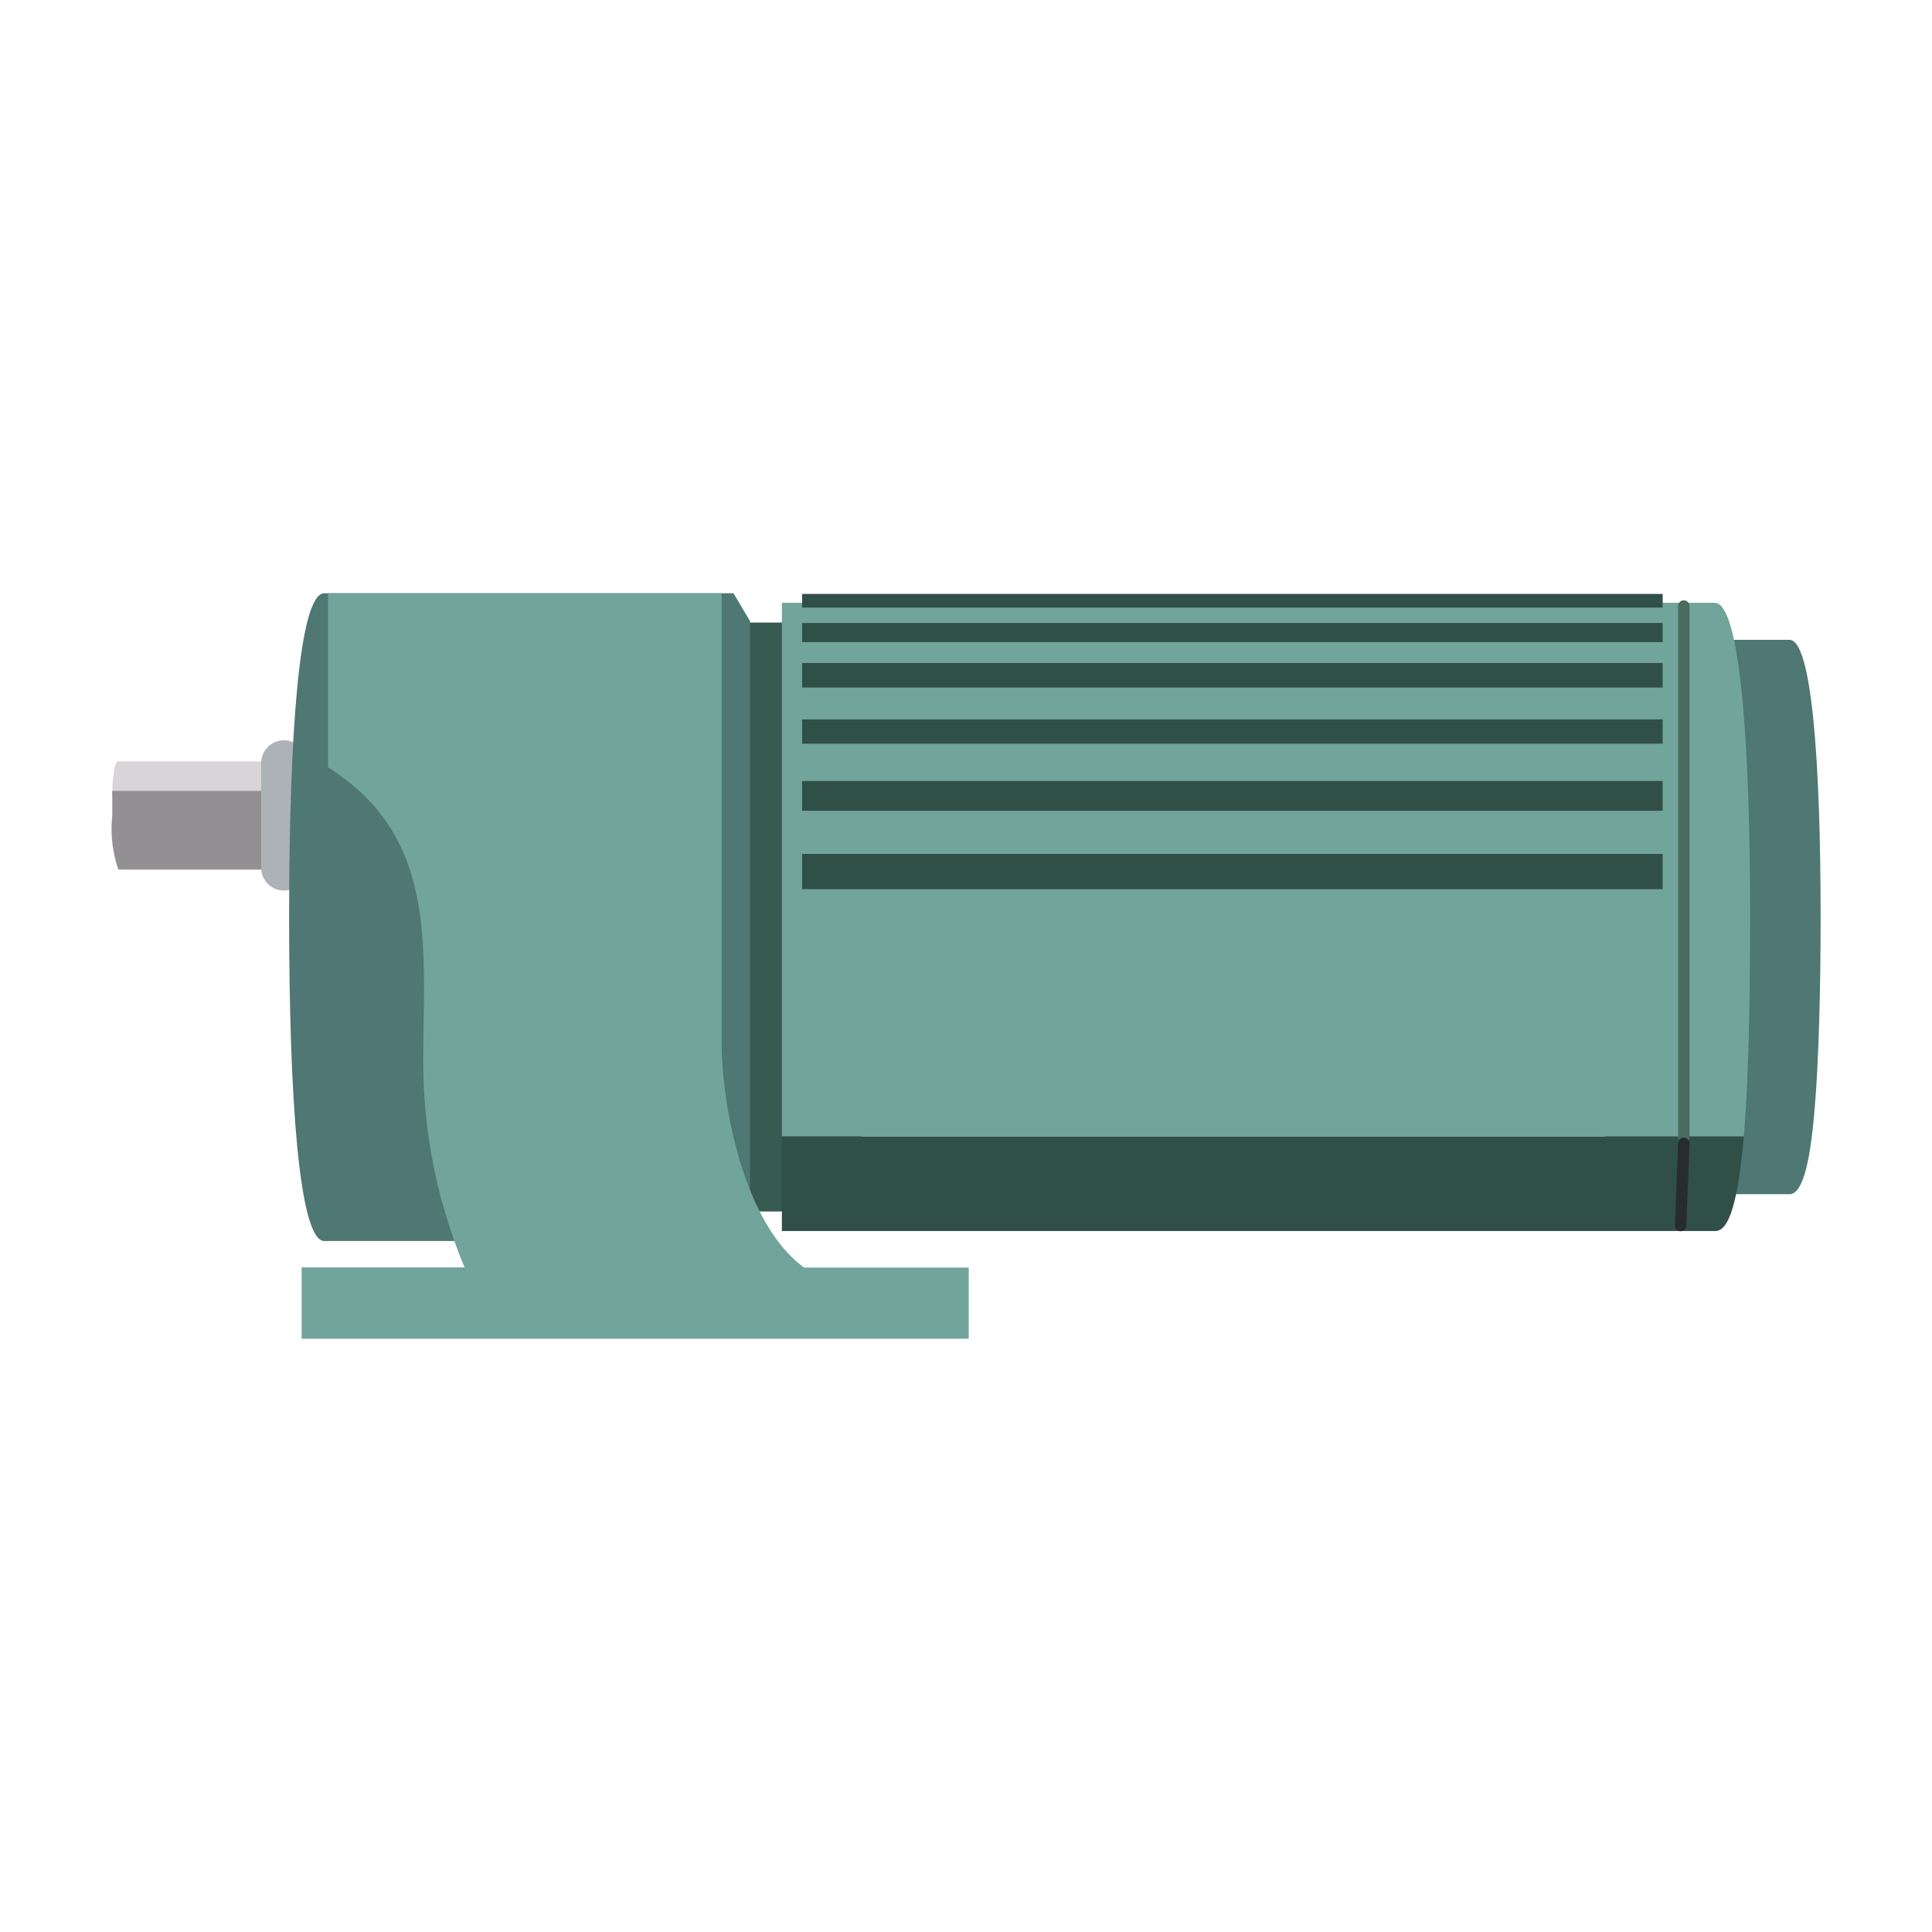
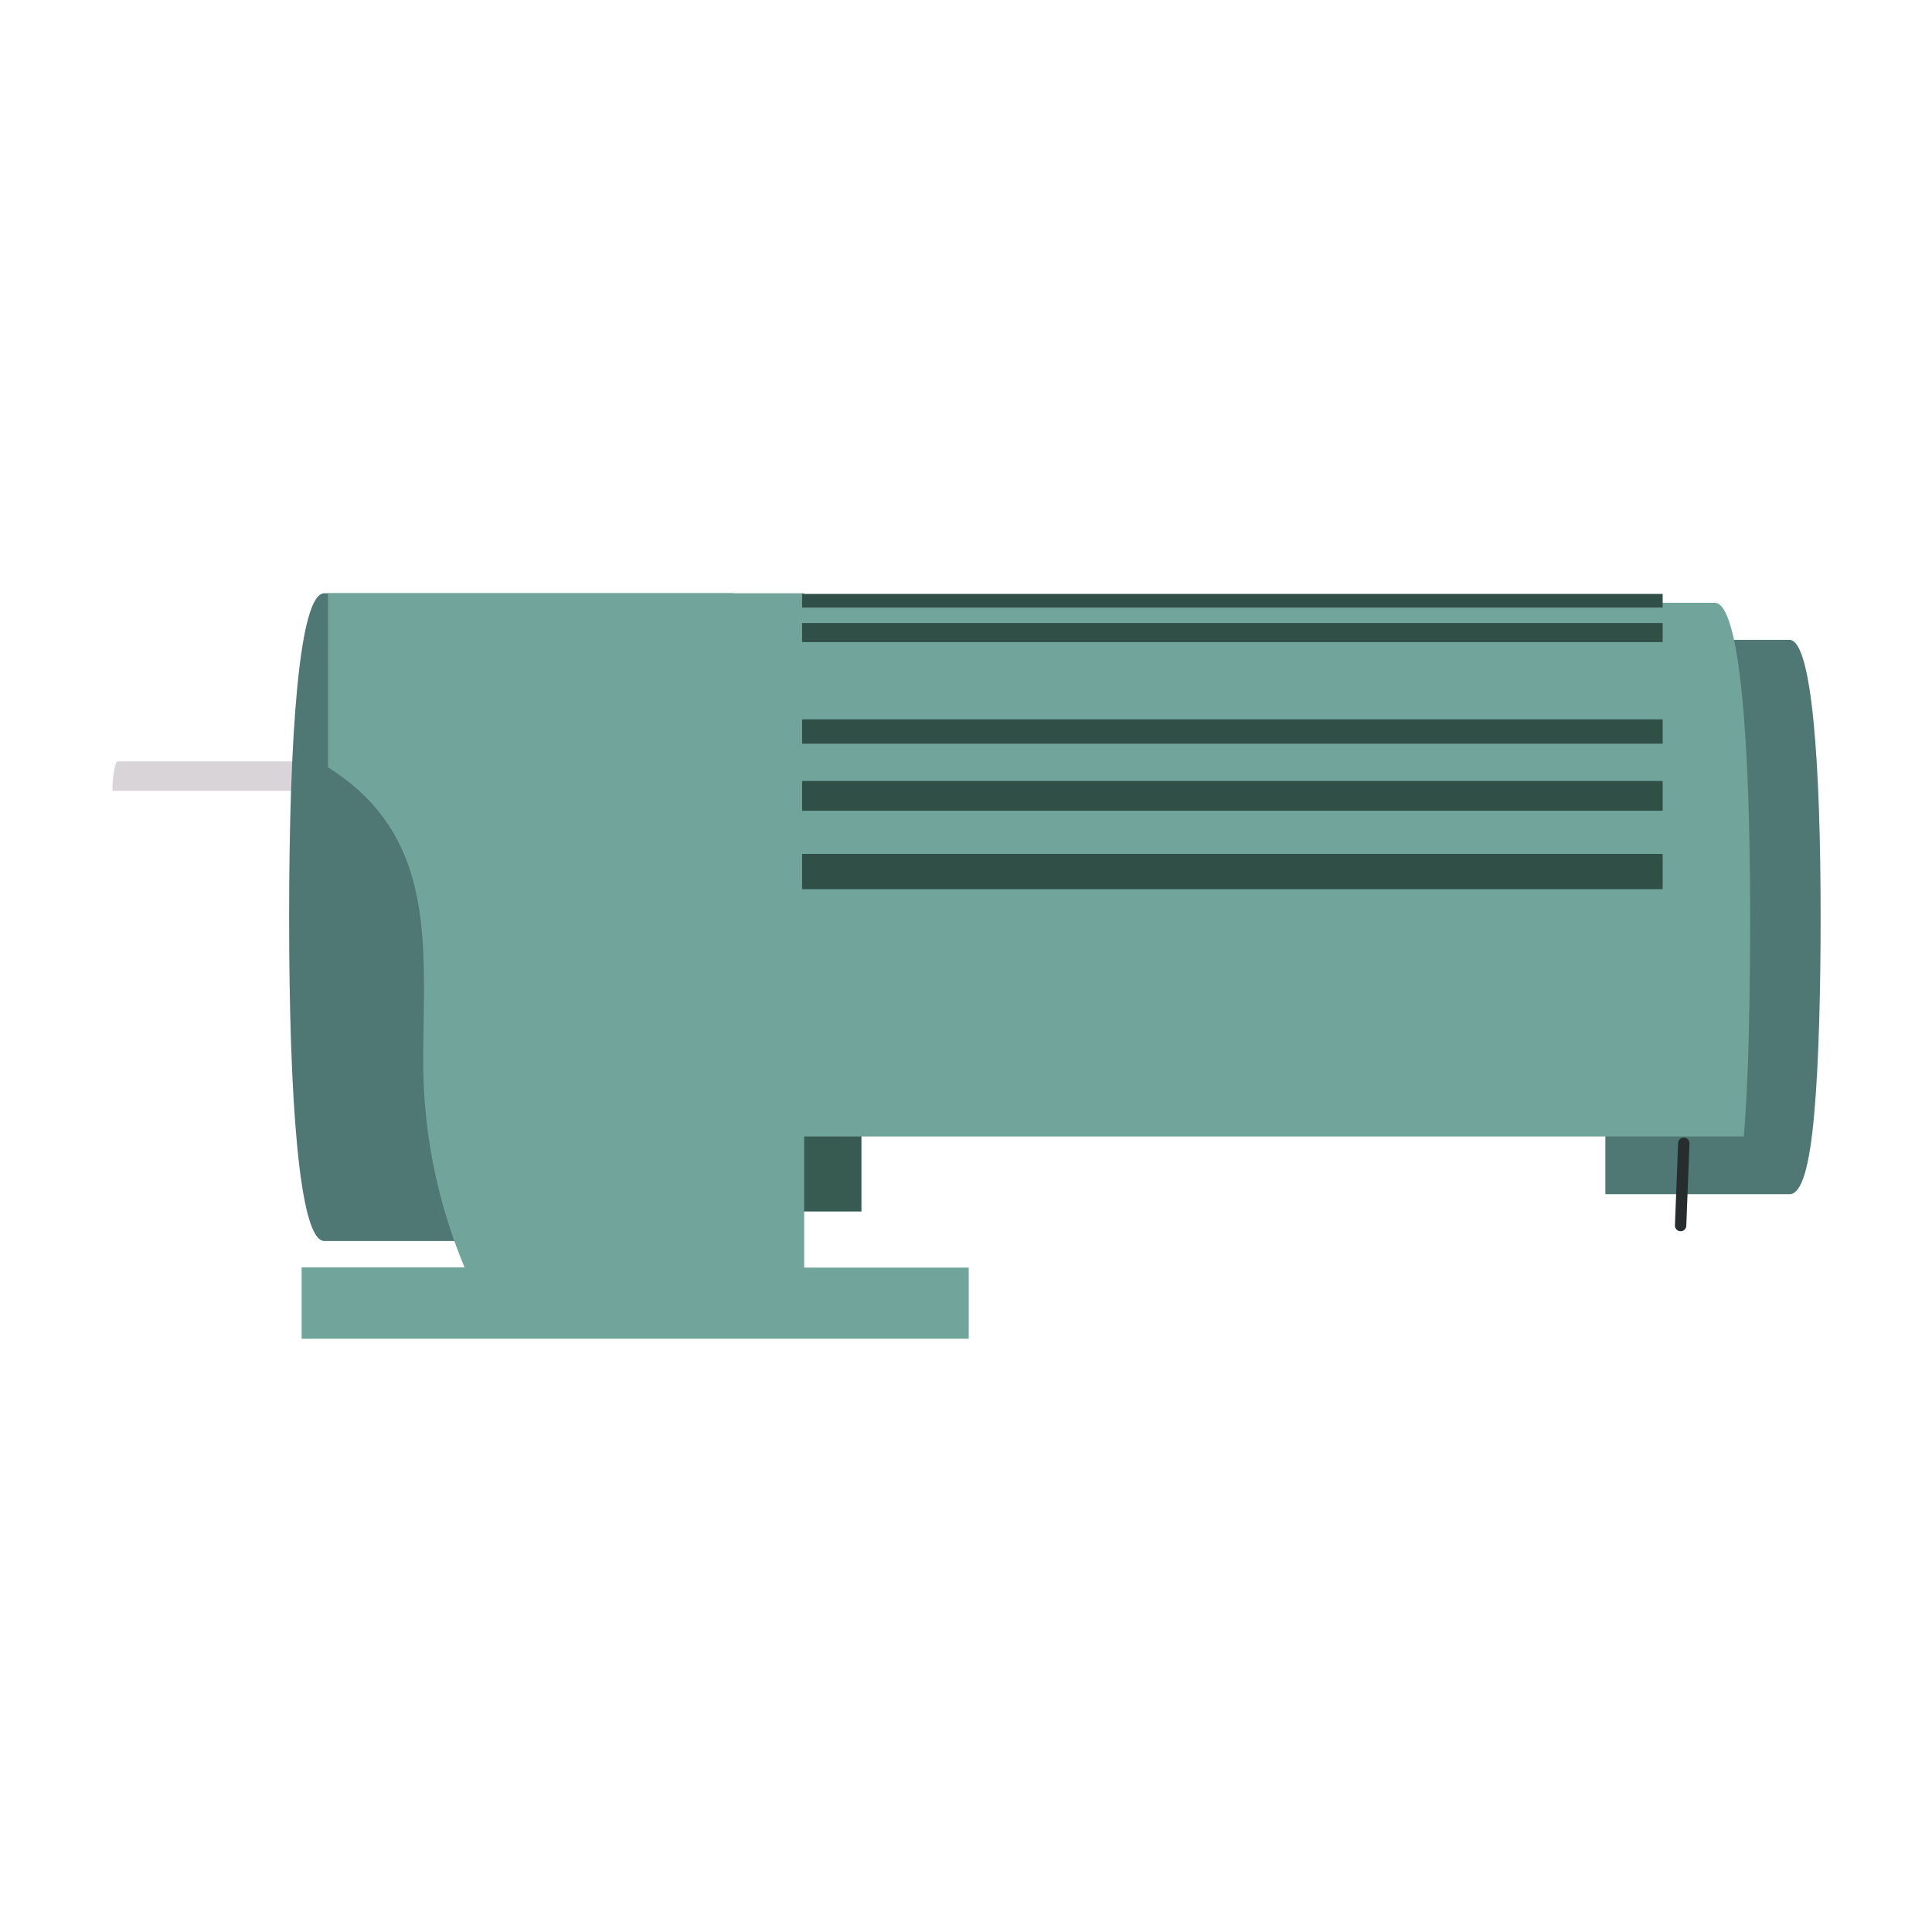
<svg xmlns="http://www.w3.org/2000/svg" viewBox="0 0 85 85">
  <defs>
    <clipPath id="clip-path">
      <rect width="85" height="85" style="fill:none" />
    </clipPath>
  </defs>
  <title>icon-motor</title>
  <g id="レイヤー_5" data-name="レイヤー 5">
    <g style="clip-path:url(#clip-path)">
      <path d="M78.73,28.15h-8.1V52.54h8.1c.53,0,.89-1.17,1.1-3.67.19-2.15.27-5.41.27-8.52C80.1,33.61,79.72,28.15,78.73,28.15Z" style="fill:#4f7773" />
      <path d="M17.4,34.5v-1H5.17c-.09,0-.17.4-.22,1,0,.09,0,.19,0,.29H17.4Z" style="fill:#d8d4d8" />
-       <path d="M4.94,34.79a2.48,2.48,0,0,0,0,.29c0,.18,0,.38,0,.57s0,.15,0,.23a5.48,5.48,0,0,0,.27,2.38H17.4V34.79Z" style="fill:#939093" />
-       <line x1="12.49" y1="33.57" x2="12.49" y2="38.18" style="fill:none;stroke:#acb2b8;stroke-linecap:round;stroke-miterlimit:10;stroke-width:2px" />
      <rect x="31.33" y="27.39" width="6.57" height="25.91" style="fill:#375b51" />
      <path d="M33,53.32,32,54.6H14.27c-1.12,0-1.55-6.38-1.55-14.25s.43-14.25,1.55-14.25h18L33,27.33Z" style="fill:#4f7773" />
      <path d="M77,40.35c0-7.64-.44-13.83-1.56-13.83H34.4V50H76.72C76.93,47.57,77,43.88,77,40.35Z" style="fill:#71a49a" />
-       <path d="M34.4,50v4.16H75.47c.61,0,1-1.32,1.25-4.16Z" style="fill:#304f46" />
-       <path d="M35.38,55.77c-2.74-2-3.63-7.37-3.63-9.86V26.1H14.43v7.66c4.89,3.07,4.19,8,4.19,13a23.49,23.49,0,0,0,1.82,9H13.27V58.9H42.62V55.77Z" style="fill:#71a49a" />
+       <path d="M35.38,55.77V26.1H14.43v7.66c4.89,3.07,4.19,8,4.19,13a23.49,23.49,0,0,0,1.82,9H13.27V58.9H42.62V55.77Z" style="fill:#71a49a" />
      <rect x="35.29" y="34.36" width="37.86" height="1.31" style="fill:#304f46" />
      <rect x="35.29" y="37.57" width="37.86" height="1.55" style="fill:#304f46" />
      <rect x="35.29" y="31.65" width="37.86" height="1.07" style="fill:#304f46" />
-       <rect x="35.29" y="29.17" width="37.86" height="1.08" style="fill:#304f46" />
      <rect x="35.29" y="27.41" width="37.86" height="0.84" style="fill:#304f46" />
      <rect x="35.29" y="26.13" width="37.86" height="0.6" style="fill:#304f46" />
-       <line x1="74.08" y1="26.66" x2="74.08" y2="50.06" style="fill:none;stroke:#4a6b5d;stroke-linecap:round;stroke-miterlimit:10;stroke-width:0.5px" />
      <line x1="73.94" y1="53.92" x2="74.08" y2="50.3" style="fill:none;stroke:#272d2c;stroke-linecap:round;stroke-miterlimit:10;stroke-width:0.5px" />
    </g>
  </g>
</svg>